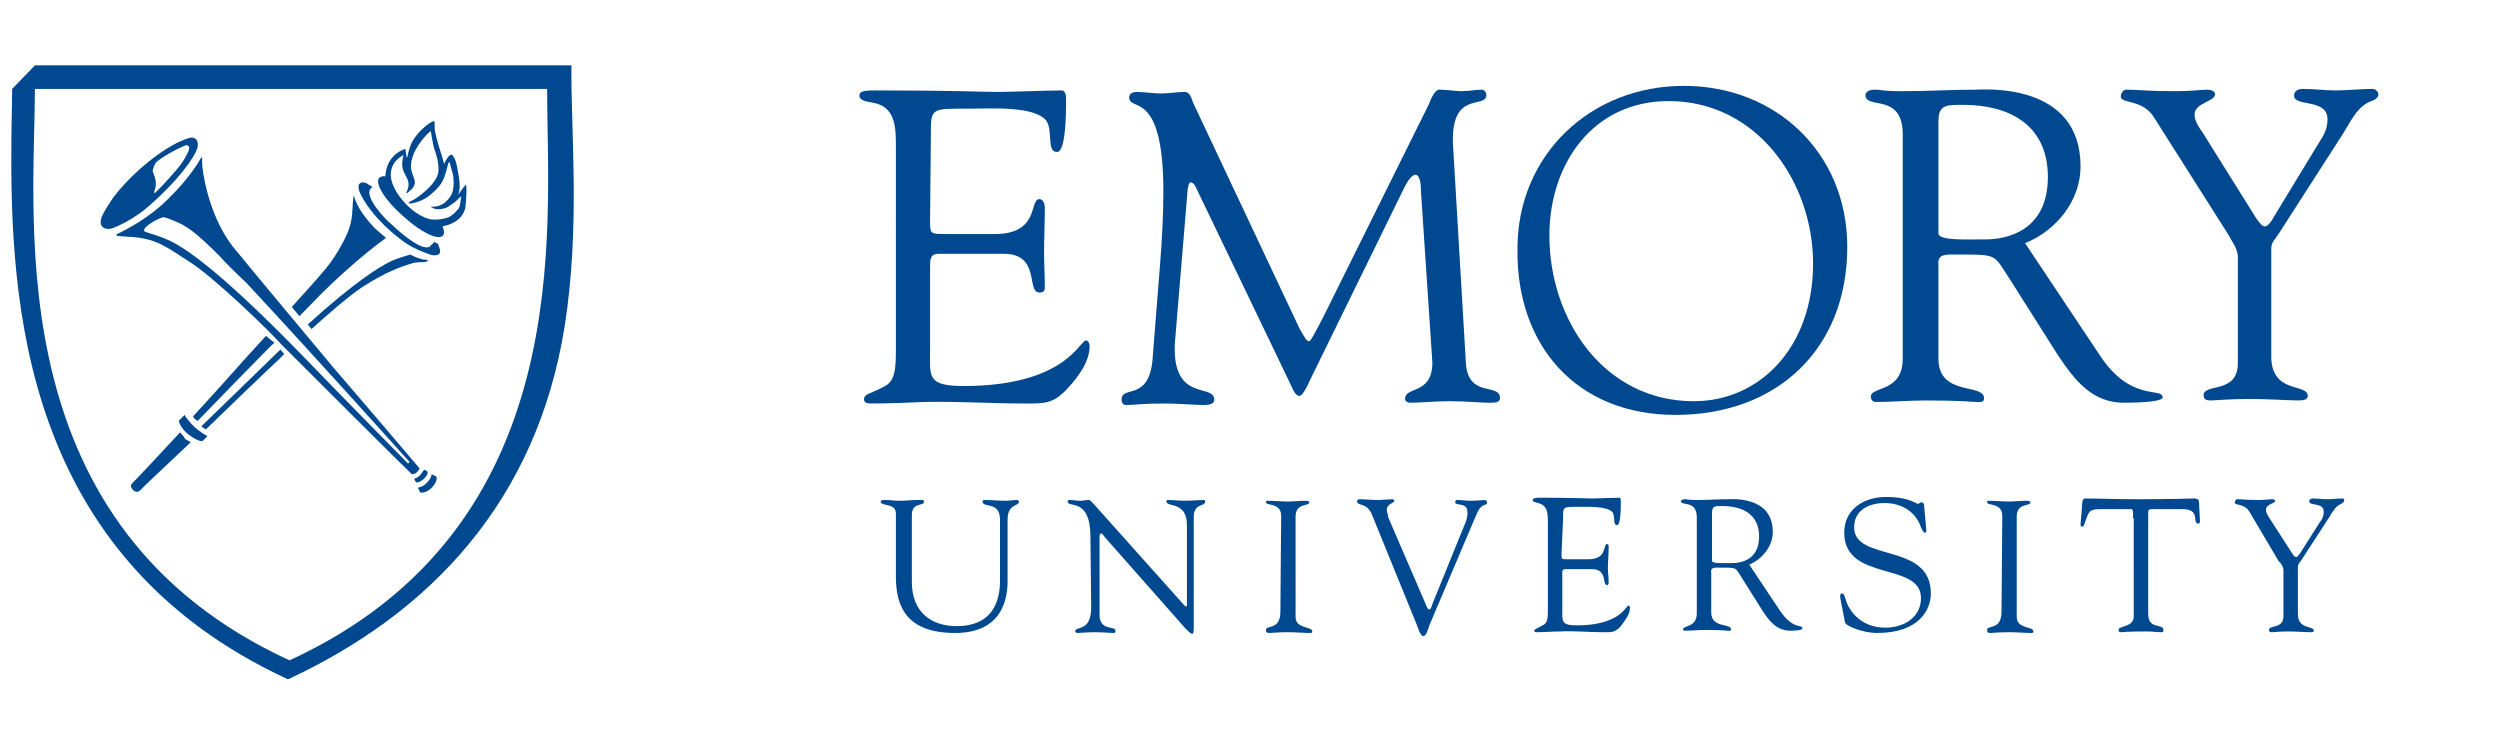
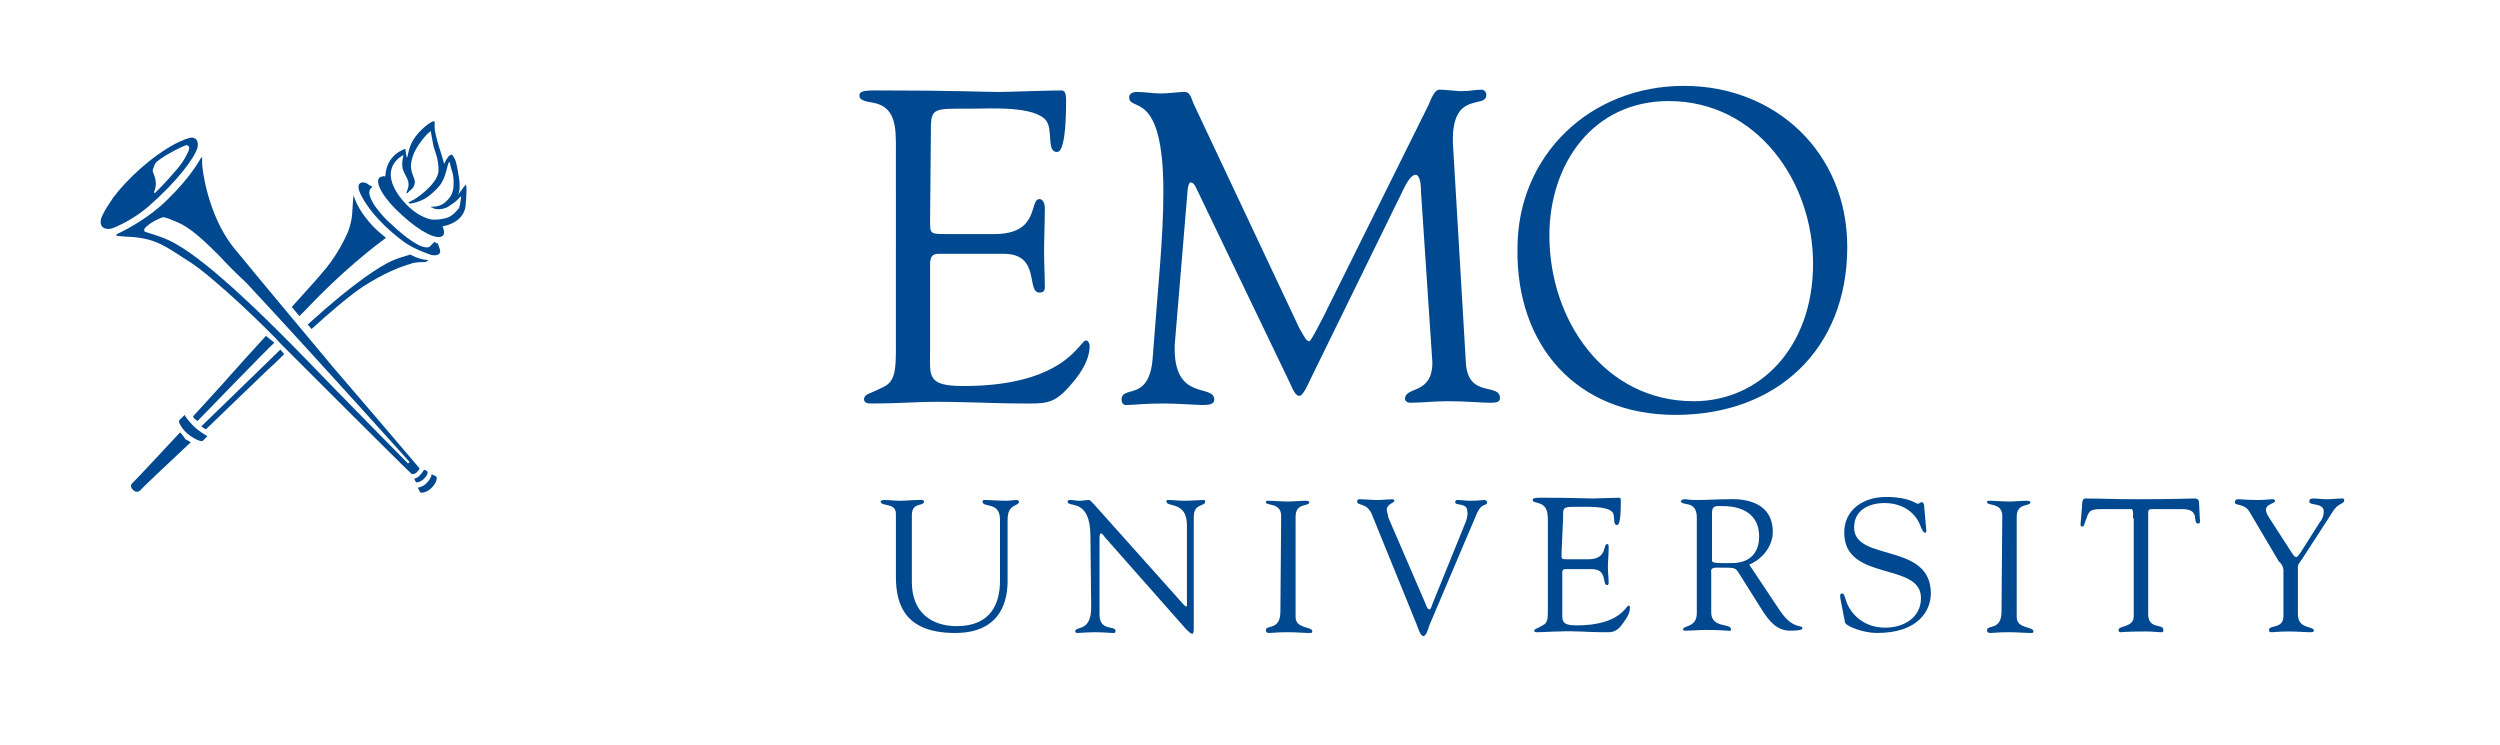
<svg xmlns="http://www.w3.org/2000/svg" xmlns:xlink="http://www.w3.org/1999/xlink" version="1.1" id="Layer_1" x="0px" y="0px" viewBox="0 0 329 98" style="enable-background:new 0 0 329 98;" xml:space="preserve">
  <style type="text/css">
	.st0{clip-path:url(#SVGID_2_);fill:#004990;}
	.st1{clip-path:url(#SVGID_4_);fill:#004990;}
	.st2{clip-path:url(#SVGID_6_);fill:#004990;}
	.st3{clip-path:url(#SVGID_8_);fill:#004990;}
	.st4{clip-path:url(#SVGID_10_);fill:#004990;}
	.st5{clip-path:url(#SVGID_12_);fill:#004990;}
	.st6{clip-path:url(#SVGID_14_);fill:#004990;}
	.st7{clip-path:url(#SVGID_16_);fill:#004990;}
	.st8{clip-path:url(#SVGID_18_);fill:#004990;}
	.st9{clip-path:url(#SVGID_20_);fill:#004990;}
	.st10{clip-path:url(#SVGID_22_);fill:#004990;}
	.st11{clip-path:url(#SVGID_24_);fill:#004990;}
	.st12{clip-path:url(#SVGID_26_);fill:#004990;}
	.st13{clip-path:url(#SVGID_28_);fill:#004990;}
	.st14{clip-path:url(#SVGID_30_);fill:#004990;}
	.st15{clip-path:url(#SVGID_32_);fill:#004990;}
	.st16{clip-path:url(#SVGID_34_);fill:#004990;}
	.st17{clip-path:url(#SVGID_36_);fill:#004990;}
	.st18{clip-path:url(#SVGID_38_);fill:#004990;}
	.st19{clip-path:url(#SVGID_40_);fill:#004990;}
	.st20{clip-path:url(#SVGID_42_);fill:#004990;}
	.st21{clip-path:url(#SVGID_44_);fill:#004990;}
	.st22{clip-path:url(#SVGID_46_);fill:#004990;}
	.st23{clip-path:url(#SVGID_48_);fill:#004990;}
	.st24{clip-path:url(#SVGID_50_);fill:#004990;}
	.st25{clip-path:url(#SVGID_52_);fill:#004990;}
	.st26{clip-path:url(#SVGID_54_);fill:#004990;}
	.st27{clip-path:url(#SVGID_56_);fill:#004990;}
	.st28{clip-path:url(#SVGID_58_);fill:#004990;}
</style>
  <g>
    <g>
      <defs>
        <rect id="SVGID_1_" y="8.6" width="313.1" height="80.8" />
      </defs>
      <clipPath id="SVGID_2_">
        <use xlink:href="#SVGID_1_" style="overflow:visible;" />
      </clipPath>
      <path class="st0" d="M120,76.6c0,4,2.6,5.8,5.9,5.8c4.6,0,5.7-3.1,5.7-6v-8c0-2.5-2.3-1.5-2.3-2.4c0-0.2,0.2-0.2,0.2-0.2    c1,0,1.9,0.1,2.9,0.1c0.5,0,0.9-0.1,1.4-0.1c0.1,0,0.3,0.1,0.3,0.2c0,0.7-1.5,0.2-1.5,2.4V76c0,1.2,0.3,7.3-6.9,7.3    c-6.5,0-7.8-3.6-7.8-7.4v-8.3c0-1.5-2-0.9-2-1.6c0-0.2,0.4-0.2,0.6-0.2c0.7,0,1.2,0.1,1.9,0.1c0.8,0,1.6-0.1,2.4-0.1    c0.2,0,0.8-0.1,0.8,0.2c0,0.7-1.6,0-1.6,1.8L120,76.6L120,76.6z" />
    </g>
    <g>
      <defs>
        <rect id="SVGID_3_" y="8.6" width="313.1" height="80.8" />
      </defs>
      <clipPath id="SVGID_4_">
        <use xlink:href="#SVGID_3_" style="overflow:visible;" />
      </clipPath>
      <path class="st1" d="M143.5,70.6c0-5.2-3-3.7-3-4.6c0-0.2,0.2-0.2,0.4-0.2c0.4,0,0.7,0.1,1.2,0.1s0.7-0.1,1.2-0.1    c0.2,0,0.5,0.4,0.7,0.6l11.8,13.2c0.2,0.2,0.2,0.2,0.3,0.2c0.1,0,0.1-0.1,0.1-0.2V69.1c0-3.2-2.7-2.3-2.7-3.1    c0-0.2,0.1-0.2,0.2-0.2c0.7,0,1.5,0.1,2.2,0.1c0.8,0,1.9-0.1,2.5-0.1c0.2,0,0.2,0.1,0.2,0.2c0,0.7-1.5,0.2-1.5,2v14.3    c0,0.7,0,1.1-0.2,1.1c-0.2,0-0.4-0.2-0.9-0.7l-10.6-12c-0.1-0.1-0.3-0.5-0.5-0.5c-0.1,0-0.2,0.1-0.2,0.6v10.1    c0,2.2,2.1,1.4,2.1,2.1c0,0.1,0,0.3-0.2,0.3c-0.6,0-1.3-0.1-2.5-0.1c-0.9,0-2.1,0.1-2.3,0.1c-0.3,0-0.3-0.2-0.3-0.2    c0-0.8,2.1,0.2,2.1-3.2L143.5,70.6L143.5,70.6z" />
    </g>
    <g>
      <defs>
        <rect id="SVGID_5_" y="8.6" width="313.1" height="80.8" />
      </defs>
      <clipPath id="SVGID_6_">
        <use xlink:href="#SVGID_5_" style="overflow:visible;" />
      </clipPath>
      <path class="st2" d="M168.6,67.9c0-1.8-2-1.3-2-1.8c0-0.2,0.1-0.2,0.2-0.2c0.9,0,1.8,0.1,2.7,0.1c0.7,0,1.6-0.1,2.3-0.1    c0.4,0,0.5,0.1,0.5,0.2c0,0.6-1.8,0-1.8,1.9v13.2c0,1.6,2.2,1.2,2.2,1.9c0,0.2-0.1,0.2-0.5,0.2c-0.6,0-1.6-0.1-2.7-0.1    c-1.5,0-2.1,0.1-2.4,0.1c-0.4,0-0.5-0.1-0.5-0.4c0-0.7,1.9,0.1,1.9-2.4L168.6,67.9L168.6,67.9z" />
    </g>
    <g>
      <defs>
        <rect id="SVGID_7_" y="8.6" width="313.1" height="80.8" />
      </defs>
      <clipPath id="SVGID_8_">
        <use xlink:href="#SVGID_7_" style="overflow:visible;" />
      </clipPath>
      <path class="st3" d="M180.5,67.6c-0.7-1.5-1.9-1-1.9-1.6c0-0.2,0.1-0.3,0.3-0.3c0.7,0,1.6,0.1,2.3,0.1c0.7,0,1.6-0.1,2-0.1    c0.2,0,0.3,0.1,0.3,0.2c0,0.3-1,0.4-1,1.2c0,0.3,0.2,0.7,0.2,1l4.4,10.2c0.6,1.3,0.7,1.9,1,1.9c0.2,0,0.3-0.4,0.4-0.7l4.3-10.6    c0.2-0.4,0.4-1.2,0.3-1.6c0-1.2-1.6-0.7-1.6-1.2c0-0.2,0.1-0.3,0.3-0.3c0.6,0,1.1,0.1,1.6,0.1c1.2,0,1.6-0.1,1.9-0.1    c0.2,0,0.4,0.1,0.4,0.3c0,0.6-0.7-0.1-1.4,1.6l-6.2,14.6c-0.2,0.6-0.4,1.4-0.8,1.4s-0.7-1.1-0.9-1.6L180.5,67.6z" />
    </g>
    <g>
      <defs>
        <rect id="SVGID_9_" y="8.6" width="313.1" height="80.8" />
      </defs>
      <clipPath id="SVGID_10_">
        <use xlink:href="#SVGID_9_" style="overflow:visible;" />
      </clipPath>
-       <path class="st4" d="M225.3,67.5c0-1,0.5-0.9,1.4-0.9c2.5,0,4.8,1,4.8,4c0,3.1-2.4,3.5-3.5,3.5c-1.2,0-2.7,0.1-2.7-0.3V67.5z     M230.2,74.3c1.7-0.7,3.1-2.4,3.1-4.3c0-4.8-5.5-4.3-5.9-4.3c-1.3,0-2.7,0.1-4.1,0.1c-1.2,0-1.2-0.1-1.6-0.1    c-0.3,0-0.5,0.2-0.5,0.2c0,0.8,2.1-0.2,2.1,2.2v12.6c0,1.9-1.8,1.6-1.8,2.1c0,0.2,0.1,0.2,0.2,0.2c0.9,0,1.9-0.1,2.8-0.1    c2.1,0,2.6,0.1,2.9,0.1c0.2,0,0.4,0.1,0.4-0.2c0-0.8-2.6-0.1-2.6-2.2v-5.2c0-0.2-0.2-0.7,0.7-0.7c2.8,0,2.4-0.1,3.3,1.3l2.7,4.3    c0.9,1.4,1.9,2.7,3.7,2.7c0.2,0,1.6,0,1.6-0.3c0-0.6-1.2,0.3-3-2.4L230.2,74.3z" />
+       <path class="st4" d="M225.3,67.5c0-1,0.5-0.9,1.4-0.9c2.5,0,4.8,1,4.8,4c0,3.1-2.4,3.5-3.5,3.5c-1.2,0-2.7,0.1-2.7-0.3z     M230.2,74.3c1.7-0.7,3.1-2.4,3.1-4.3c0-4.8-5.5-4.3-5.9-4.3c-1.3,0-2.7,0.1-4.1,0.1c-1.2,0-1.2-0.1-1.6-0.1    c-0.3,0-0.5,0.2-0.5,0.2c0,0.8,2.1-0.2,2.1,2.2v12.6c0,1.9-1.8,1.6-1.8,2.1c0,0.2,0.1,0.2,0.2,0.2c0.9,0,1.9-0.1,2.8-0.1    c2.1,0,2.6,0.1,2.9,0.1c0.2,0,0.4,0.1,0.4-0.2c0-0.8-2.6-0.1-2.6-2.2v-5.2c0-0.2-0.2-0.7,0.7-0.7c2.8,0,2.4-0.1,3.3,1.3l2.7,4.3    c0.9,1.4,1.9,2.7,3.7,2.7c0.2,0,1.6,0,1.6-0.3c0-0.6-1.2,0.3-3-2.4L230.2,74.3z" />
    </g>
    <g>
      <defs>
        <rect id="SVGID_11_" y="8.6" width="313.1" height="80.8" />
      </defs>
      <clipPath id="SVGID_12_">
        <use xlink:href="#SVGID_11_" style="overflow:visible;" />
      </clipPath>
      <path class="st5" d="M242.2,78.8c-0.1-0.5,0-0.7,0.2-0.7c0.3,0,0.3,0.3,0.5,0.8c0.3,1.2,1.8,3.7,5.2,3.7c2.4,0,4.7-1.3,4.7-3.9    c0-4.8-10.1-2.1-10.1-8.6c0-3.1,2.6-4.7,5.5-4.7c3.1,0,3.9,0.9,4.2,0.9c0.2,0,0.2-0.2,0.5-0.2c0.2,0,0.2,0.1,0.3,0.3l0.3,3.4    c0,0.2,0,0.3-0.2,0.3s-0.4-0.5-0.5-0.7c-0.7-2.1-2.6-3.2-4.8-3.2c-2,0-4,0.9-4,3.2c0,4.6,10.1,1.9,10.1,8.7c0,2.1-1.5,5.2-7.1,5.2    c-1.8,0-4.1-0.9-4.2-1.4L242.2,78.8z" />
    </g>
    <g>
      <defs>
        <rect id="SVGID_13_" y="8.6" width="313.1" height="80.8" />
      </defs>
      <clipPath id="SVGID_14_">
        <use xlink:href="#SVGID_13_" style="overflow:visible;" />
      </clipPath>
      <path class="st6" d="M263.5,67.9c0-1.8-2-1.3-2-1.8c0-0.2,0.1-0.2,0.2-0.2c0.9,0,1.8,0.1,2.7,0.1c0.7,0,1.6-0.1,2.3-0.1    c0.4,0,0.5,0.1,0.5,0.2c0,0.6-1.8,0-1.8,1.9v13.2c0,1.6,2.2,1.2,2.2,1.9c0,0.2-0.1,0.2-0.5,0.2c-0.6,0-1.6-0.1-2.7-0.1    c-1.5,0-2.1,0.1-2.4,0.1c-0.4,0-0.5-0.1-0.5-0.4c0-0.7,1.9,0.1,1.9-2.4L263.5,67.9L263.5,67.9z" />
    </g>
    <g>
      <defs>
        <rect id="SVGID_15_" y="8.6" width="313.1" height="80.8" />
      </defs>
      <clipPath id="SVGID_16_">
        <use xlink:href="#SVGID_15_" style="overflow:visible;" />
      </clipPath>
      <path class="st7" d="M280.7,68.2c0-0.2,0.1-1.2-0.2-1.2h-4c-1.6,0-1.6,0.3-2.1,1.7c-0.1,0.2-0.1,0.6-0.4,0.6    c-0.2,0-0.2-0.2-0.2-0.3l0.2-2.4c0-0.3,0-1,0.4-1c1.9,0,3.9,0.1,7,0.1c4.5,0,6.8-0.1,7.3-0.1c0.6,0,0.7,0.2,0.7,0.7l0.1,2    c0,0.2,0.1,0.6-0.2,0.6c-0.9,0,0.4-1.9-2.1-1.9h-3.5c-1.1,0-1-0.1-1,1.2v12.6c0,2.1,2,1.2,2,2.1c0,0.1,0,0.3-0.2,0.3    c-0.6,0-1.3-0.1-2-0.1c-2.8,0-3.2,0.1-3.4,0.1c-0.2,0-0.3-0.1-0.3-0.3c0-0.6,2-0.3,2-1.8V68.2H280.7z" />
    </g>
    <g>
      <defs>
        <rect id="SVGID_17_" y="8.6" width="313.1" height="80.8" />
      </defs>
      <clipPath id="SVGID_18_">
        <use xlink:href="#SVGID_17_" style="overflow:visible;" />
      </clipPath>
      <path class="st8" d="M296,67.3c-0.7-1.1-1.9-0.7-1.9-1.2c0-0.2,0.2-0.4,0.3-0.4c0.7,0,1.2,0.1,2.8,0.1c0.8,0,1.5-0.1,1.7-0.1    c0.2,0,0.5,0,0.5,0.2c0,0.4-1.2,0.4-1.2,1.2c0,0.4,0.3,0.8,0.4,1l3.1,4.8c0.2,0.3,0.3,0.4,0.5,0.4c0.2,0,0.2-0.2,0.5-0.5l2.6-4.1    c0.2-0.2,0.5-0.7,0.5-1.4c0-1.2-1.9-0.7-1.9-1.3c0-0.3,0.2-0.4,0.5-0.4c0.6,0,1.2,0.1,1.8,0.1c0.7,0,1.4-0.1,2.1-0.1    c0.2,0,0.2,0.2,0.2,0.3c0,0.2-0.4,0.4-0.6,0.5c-0.7,0.4-1,1.1-1.4,1.7l-3.5,5.4c-0.4,0.6-0.6,0.7-0.6,1.2v6.1    c0,2.1,2.1,1.5,2.1,2.2c0,0.2-0.2,0.2-0.6,0.2c-0.4,0-1.8-0.1-2.7-0.1c-1.2,0-2,0.1-2.2,0.1s-0.4,0-0.4-0.3c0-0.7,1.9-0.1,1.9-1.8    v-6c0-0.5-0.3-1-0.6-1.2L296,67.3z" />
    </g>
    <g>
      <defs>
        <rect id="SVGID_19_" y="8.6" width="313.1" height="80.8" />
      </defs>
      <clipPath id="SVGID_20_">
        <use xlink:href="#SVGID_19_" style="overflow:visible;" />
      </clipPath>
      <path class="st9" d="M205.5,72.8c0,0.8-0.1,0.8,0.9,0.8h2.6c2.6,0,1.9-2,2.5-2c0.2,0,0.2,0.2,0.2,0.5c0,0.9-0.1,1.7-0.1,2.6    c0,0.7,0.1,1.3,0.1,2c0,0.2-0.1,0.3-0.2,0.3c-0.7,0,0.1-2.1-2-2.1H206c-0.5,0-0.4,0.4-0.4,0.8v4.5c0,1.5-0.2,2.1,1.9,2.1    c5.7,0,6.5-2.6,6.8-2.6c0.2,0,0.2,0.2,0.2,0.3c0,0.9-0.7,1.7-1.2,2.4c-0.8,0.9-1.3,0.8-2.4,0.8c-1.9,0-3.8-0.2-5.6-0.1    c-1,0-2.1,0.1-3.1,0.1c-0.2,0-0.3-0.1-0.3-0.2c0.1-0.3,0.3-0.2,1.1-0.7c0.7-0.3,0.7-1,0.7-2.1V68.8c0-1.2,0-2.3-1.3-2.6    c-0.2-0.1-0.7-0.1-0.7-0.4c0-0.2,0.2-0.3,0.9-0.3c4.7,0,5.9,0.1,7,0.1c0.5,0,2.7-0.1,3.5-0.1c0.2,0,0.2,0.2,0.2,0.6    c0,2.7-0.3,3-0.5,3c-0.6,0-0.2-1.2-0.6-1.7c-0.7-0.8-3.2-0.7-4.2-0.7c-2.4,0-2.3-0.1-2.3,1.6L205.5,72.8L205.5,72.8z" />
    </g>
    <g>
      <defs>
        <rect id="SVGID_21_" y="8.6" width="313.1" height="80.8" />
      </defs>
      <clipPath id="SVGID_22_">
        <use xlink:href="#SVGID_21_" style="overflow:visible;" />
      </clipPath>
      <path class="st10" d="M219.6,13.3c11.6,0,19,10.6,19,21.4c0,11-7,18.1-15.7,18.1c-11.8,0-19-10.7-19-21.8    C203.9,21.6,209.6,13.3,219.6,13.3 M220.5,54.6c13.4,0,22.6-8.7,22.6-22.1c0-12.4-9.4-21.2-21.5-21.2c-12.3,0-21.9,9.1-21.9,21.4    C199.5,45.4,207.4,54.6,220.5,54.6" />
    </g>
    <g>
      <defs>
        <rect id="SVGID_23_" y="8.6" width="313.1" height="80.8" />
      </defs>
      <clipPath id="SVGID_24_">
        <use xlink:href="#SVGID_23_" style="overflow:visible;" />
      </clipPath>
-       <path class="st11" d="M255.1,15.9c0-2.2,1.2-2.1,3.3-2.1c5.7,0,11.1,2.4,11.1,9.5c0,7.2-5.6,8.2-8.1,8.2c-2.7,0-6.3,0.2-6.3-0.8    V15.9z M266.5,32c4-1.6,7.3-5.5,7.3-10.1c0-11.2-12.9-10.1-13.8-10.1c-3.1,0-6.3,0.2-9.6,0.2c-3,0-2.6-0.2-3.7-0.2    c-0.7,0-1.2,0.3-1.2,0.7c0,2,4.9-0.4,4.9,5.2v29.5c0,4.5-4.2,3.6-4.2,5c0,0.3,0.2,0.7,0.6,0.7c2.2,0,4.4-0.2,6.6-0.2    c4.8,0,6.2,0.2,6.7,0.2c0.5,0,1,0.1,1-0.5c0-2-6-0.2-6-5.2V35.1c0-0.6-0.3-1.6,1.5-1.6c6.5,0,5.6-0.2,7.8,3.1l6.4,10.1    c2.2,3.3,4.5,6.3,8.7,6.3c0.5,0,5.1,0,5.1-0.7c0-1.4-4.2,0.7-8.3-5.6L266.5,32z" />
-     </g>
-     <g>
-       <defs>
-         <rect id="SVGID_25_" y="8.6" width="313.1" height="80.8" />
-       </defs>
+     </g>
+     <g>
+       <defs>
+         </defs>
      <clipPath id="SVGID_26_">
        <use xlink:href="#SVGID_25_" style="overflow:visible;" />
      </clipPath>
      <path class="st12" d="M283.5,15.5c-1.5-2.5-4.4-1.8-4.4-2.8c0-0.4,0.3-0.9,0.7-0.9c1.6,0,2.6,0.2,6.6,0.2c1.9,0,3.5-0.2,4-0.2    c0.4,0,1.1,0.1,1.1,0.6c0,1-2.7,1.1-2.7,2.7c0,0.9,0.7,1.8,1.1,2.4l7,11.2c0.5,0.7,0.8,1.1,1.2,1.1c0.2,0,0.7-0.4,1.1-1.2l5.9-9.7    c0.4-0.7,1.2-1.6,1.2-3.2c0-2.8-4.4-1.6-4.4-3.1c0-0.7,0.6-0.9,1.2-0.9c1.4,0,2.8,0.2,4.2,0.2c1.6,0,3.4-0.2,5-0.2    c0.3,0,0.7,0.4,0.7,0.7c0,0.7-1,0.9-1.4,1.1c-1.6,0.9-2.3,2.6-3.2,4l-8.1,12.6c-0.9,1.5-1.4,1.7-1.4,2.6v14.2c0,5,4.8,3.5,4.8,5.2    c0,0.5-0.5,0.6-1.3,0.6c-0.9,0-4.2-0.2-6.3-0.2c-2.6,0-4.7,0.2-5.2,0.2s-0.9-0.1-0.9-0.7c0-1.6,4.5-0.1,4.5-4.2v-14    c0-1.1-0.9-2.2-1.3-3L283.5,15.5z" />
    </g>
    <g>
      <defs>
        <rect id="SVGID_27_" y="8.6" width="313.1" height="80.8" />
      </defs>
      <clipPath id="SVGID_28_">
        <use xlink:href="#SVGID_27_" style="overflow:visible;" />
      </clipPath>
      <path class="st13" d="M192.9,47.6c0.2,4.9,4.5,2.7,4.5,4.8c0,0.6-0.7,0.6-1.4,0.6c-1.1,0-3.1-0.2-5.4-0.2c-1.8,0-3.6,0.2-5,0.2    c-0.5,0-0.7-0.3-0.7-0.5c0-1.7,3.6-0.5,3.6-4.8L187,25.2c0-1.5-0.3-2.2-0.7-2.2c-0.4,0-0.9,0.5-1.5,1.7l-12,24.5    c-0.3,0.5-1.2,2.9-1.8,2.9c-0.6,0-1-1.2-1.2-1.6l-12.4-25.8c-0.2-0.5-0.5-0.7-0.7-0.7c-0.2,0-0.3,0.3-0.4,0.9l-1.7,20.4    c-0.3,7.7,5.2,5.1,5.2,7.3c0,0.6-0.7,0.7-1.5,0.7c-0.7,0-3.4-0.2-5-0.2c-3.1,0-4,0.2-5.1,0.2c-0.4,0-0.6-0.3-0.6-0.7    c0-2,3.7,0.4,4.1-5.6c0.7-9.5,1.4-15.6,1.4-21.8c0-13.6-4.5-10.4-4.5-12.4c0-0.5,0.5-0.7,1-0.7c1.1,0,2.1,0.2,3.2,0.2    c1.1,0,2.1-0.2,3.1-0.2c0.8,0,0.9,1,1.2,1.6L171,43.2c0.7,1.2,0.9,1.7,1.3,1.7c0.2,0,0.8-1.2,1.8-3.1l13.9-28    c0.3-0.7,0.8-2.1,1.5-2c0.6,0,2.4,0.2,2.7,0.2c1.3,0,1.9-0.2,2.8-0.2c0.3,0,0.6,0.3,0.6,0.7c0,1.9-4.6-0.7-4.4,6.3L192.9,47.6z" />
    </g>
    <g>
      <defs>
        <rect id="SVGID_29_" y="8.6" width="313.1" height="80.8" />
      </defs>
      <clipPath id="SVGID_30_">
        <use xlink:href="#SVGID_29_" style="overflow:visible;" />
      </clipPath>
      <path class="st14" d="M122.4,28.8c0,2-0.1,2,2.2,2h6.3c6,0,4.5-4.6,5.9-4.6c0.5,0,0.7,0.7,0.7,1.1c0,2.1-0.1,4-0.1,5.9    c0,1.5,0.1,3.1,0.1,4.6c0,0.5-0.2,0.7-0.7,0.7c-1.8,0,0.2-5.1-4.7-5.1h-8.6c-1.2,0-1.1,1-1.1,1.9v10.7c0,3.5-0.5,4.8,4.4,4.8    c13.4,0,15.3-6,16.1-6c0.4,0,0.5,0.6,0.5,0.7c0,2.1-1.5,4.1-2.9,5.6c-1.9,2.1-3.1,2-5.7,2c-4.4,0-8.8-0.3-13.2-0.2    c-2.3,0.1-4.7,0.2-7,0.2c-0.5,0-0.9-0.1-0.9-0.6c0.1-0.7,0.7-0.6,2.6-1.6c1.5-0.7,1.6-2.3,1.6-5V19.4c0-2.6,0-5.4-3.1-5.9    c-0.5-0.1-1.7-0.2-1.7-0.9c0-0.5,0.3-0.7,2.1-0.7c10.9,0,13.9,0.2,16.3,0.2c1.2,0,6.4-0.2,8.2-0.2c0.5,0,0.6,0.6,0.6,1.2    c0,6.4-0.8,6.9-1.2,6.9c-1.4,0-0.5-2.8-1.4-4.1c-1.5-2-7.5-1.6-9.8-1.6c-5.5,0-5.4-0.2-5.4,3.6L122.4,28.8L122.4,28.8z" />
    </g>
    <g>
      <defs>
        <rect id="SVGID_31_" y="8.6" width="313.1" height="80.8" />
      </defs>
      <clipPath id="SVGID_32_">
        <use xlink:href="#SVGID_31_" style="overflow:visible;" />
      </clipPath>
-       <path class="st15" d="M38.1,86.9C0,69.4,4.5,30,4.6,11.7L72,11.7C72,30.1,76.2,69.4,38.1,86.9 M4.6,8.6l-3,3.1    c0,2.2-0.1,4.9-0.1,6.3C1.3,39.6,2.8,73.2,37.9,89.4C56.6,80.7,70.6,66,74.3,43c2.1-13.3,0.8-25.9,0.9-34.4H4.6z" />
    </g>
    <g>
      <defs>
        <rect id="SVGID_33_" y="8.6" width="313.1" height="80.8" />
      </defs>
      <clipPath id="SVGID_34_">
        <use xlink:href="#SVGID_33_" style="overflow:visible;" />
      </clipPath>
      <path class="st16" d="M23.7,56.9c-2.7,2.9-5.4,5.8-6.3,6.7c-0.2,0.2-0.2,0.4-0.1,0.6s0.4,0.5,0.6,0.5s0.2,0.1,0.6-0.2    c0.1-0.2,3.1-3,6.6-6.3c0,0-0.3-0.2-0.7-0.4C24.1,57.3,23.7,56.9,23.7,56.9" />
    </g>
    <g>
      <defs>
        <rect id="SVGID_35_" y="8.6" width="313.1" height="80.8" />
      </defs>
      <clipPath id="SVGID_36_">
        <use xlink:href="#SVGID_35_" style="overflow:visible;" />
      </clipPath>
      <path class="st17" d="M25.5,56.1c0.7,0.7,1.8,1.3,1.8,1.3L26.7,58c-0.2,0.2-1.1-0.2-2-0.9c-0.8-0.7-1.3-1.6-1.1-1.8l0.7-0.7    C24.3,54.7,24.8,55.4,25.5,56.1" />
    </g>
    <g>
      <defs>
        <rect id="SVGID_37_" y="8.6" width="313.1" height="80.8" />
      </defs>
      <clipPath id="SVGID_38_">
        <use xlink:href="#SVGID_37_" style="overflow:visible;" />
      </clipPath>
      <path class="st18" d="M56.2,63.5c0.6-0.6,0.6-1.1,0.6-1.1l0.6,0.3c0.2,0.2,0,0.9-0.6,1.5c-0.6,0.6-1.3,0.7-1.5,0.6L55,64.2    C55.1,64.1,55.7,64.1,56.2,63.5" />
    </g>
    <g>
      <defs>
        <rect id="SVGID_39_" y="8.6" width="313.1" height="80.8" />
      </defs>
      <clipPath id="SVGID_40_">
        <use xlink:href="#SVGID_39_" style="overflow:visible;" />
      </clipPath>
      <path class="st19" d="M55.3,62.5c0.3-0.3,0.5-0.7,0.5-0.7l0.4,0.2c0.2,0.2,0,0.6-0.4,1c-0.4,0.4-1,0.6-1.1,0.4L54.5,63    C54.5,63,55,62.9,55.3,62.5" />
    </g>
    <g>
      <defs>
        <rect id="SVGID_41_" y="8.6" width="313.1" height="80.8" />
      </defs>
      <clipPath id="SVGID_42_">
        <use xlink:href="#SVGID_41_" style="overflow:visible;" />
      </clipPath>
      <path class="st20" d="M57.2,31.8l-0.7,0.7c-1,0.4-3.2-1.3-4.9-2.9c-1.2-1-3.5-3.6-2.9-4.7l0.3-0.3c-0.2-0.2-0.4-0.2-0.5-0.3    C48.3,24.1,48,24,47.7,24c-0.2,0-0.5,0.2-0.5,0.4c-0.1,0.5,0.2,1.1,0.6,1.8c0.4,0.7,1.8,2.9,4.8,5.2c1.3,1.1,2.9,1.7,4,2.1    c0.2,0.1,0.9,0.2,1.2-0.1s0-0.8-0.2-1.4C57.4,32.1,57.3,31.9,57.2,31.8" />
    </g>
    <g>
      <defs>
        <rect id="SVGID_43_" y="8.6" width="313.1" height="80.8" />
      </defs>
      <clipPath id="SVGID_44_">
        <use xlink:href="#SVGID_43_" style="overflow:visible;" />
      </clipPath>
      <path class="st21" d="M26.6,20.8c0,0.2,0,0.5,0,0.7c0,0.7,0.7,6.6,4,10.9c3,3.7,11.9,14.3,13.3,16C45.3,50,54,60.2,55.1,61.5    c0.1,0.1,0.1,0.1,0.1,0.2c0,0-0.1,0.2-0.4,0.5c-0.2,0.2-0.6,0.2-0.6,0.2l-0.2-0.2C53.6,61.9,38.5,46.8,37,45.3    c-1.3-1.5-9.1-9.1-12.3-11c-2.8-1.8-4-2.8-7.1-3.1c0,0-2.1-0.1-2.3-0.2c0,0,0-0.1,0.1-0.2c1.3-0.6,4.3-2.2,6.6-4.5    c3.2-3.1,4.3-5.3,4.5-5.6C26.5,20.7,26.6,20.7,26.6,20.8 M28.8,33.6c-3.1-3.1-4.3-3.9-5.8-4.5c-0.7-0.3-1.5-0.6-1.6-0.5    c-0.6,0.2-1.6,0.7-2.1,1.2c-0.4,0.3-0.4,0.6-0.2,0.7s1.8,0.5,3.3,1.2c2.6,1.3,7.3,4.7,17.7,15.4C45.3,52.5,53.7,61,53.7,61    l0.2-0.2c0,0-12.1-13.5-21.5-23.6C31,35.9,29.8,34.7,28.8,33.6" />
    </g>
    <g>
      <defs>
        <rect id="SVGID_45_" y="8.6" width="313.1" height="80.8" />
      </defs>
      <clipPath id="SVGID_46_">
        <use xlink:href="#SVGID_45_" style="overflow:visible;" />
      </clipPath>
      <path class="st22" d="M19.5,27.2c-1.4,1.2-3.1,2.2-4.6,2.8c-1,0.4-2.3-0.1-1.3-1.9c0.3-0.6,0.7-1.2,1.3-2.1c1.8-2.4,5-5.4,8.2-7.1    c1-0.5,1.8-0.8,2.2-0.8c0.7,0.1,0.8,0.7,0.7,1.3C25.6,20.8,23.3,23.9,19.5,27.2 M20.4,25.4c0.3-0.3,1.6-1.6,2.6-2.8    c1.2-1.3,1.7-2.5,1.7-2.5s0.2-0.3,0.2-0.7c0-0.2-0.2-0.2-0.3-0.3s-2.8,1.2-4,2.2c-0.2,0.2-0.4,0.7-0.5,1.1    c-0.1,0.3,0.8,1.3,0.2,2.8C20.2,25.4,20.4,25.4,20.4,25.4" />
    </g>
    <g>
      <defs>
        <rect id="SVGID_47_" y="8.6" width="313.1" height="80.8" />
      </defs>
      <clipPath id="SVGID_48_">
        <use xlink:href="#SVGID_47_" style="overflow:visible;" />
      </clipPath>
      <path class="st23" d="M36.9,46c-0.7,0.7-10.4,10.1-10.4,10.1c0.2,0.2,0.6,0.4,0.6,0.4s9-8.7,9.6-9.2c0.2-0.2,0.6-0.6,0.7-0.7    L36.9,46z" />
    </g>
    <g>
      <defs>
        <rect id="SVGID_49_" y="8.6" width="313.1" height="80.8" />
      </defs>
      <clipPath id="SVGID_50_">
        <use xlink:href="#SVGID_49_" style="overflow:visible;" />
      </clipPath>
      <path class="st24" d="M55.4,34.5c0.2,0,0.2,0,0.4,0s0.3-0.1,0.4-0.1c0.1-0.1,0.2-0.2,0-0.2c-0.5,0-1.3-0.2-2.2-0.7    c-0.6,0.2-1.5,0.4-2.6,0.9c-1.4,0.7-4.5,2.5-10.9,8.3l0.5,0.6c2.2-2,5.1-4.5,6.8-5.6c2.8-1.8,4.9-2.6,6.3-3    C54.3,34.6,54.9,34.5,55.4,34.5" />
    </g>
    <g>
      <defs>
        <rect id="SVGID_51_" y="8.6" width="313.1" height="80.8" />
      </defs>
      <clipPath id="SVGID_52_">
        <use xlink:href="#SVGID_51_" style="overflow:visible;" />
      </clipPath>
      <path class="st25" d="M49.2,29.9c-1.7-1.8-2.3-3.1-2.6-4v-0.1c0,0-0.1,0-0.1,0.1v0.1c-0.2,1.9,0,2.6-0.7,4.5    c-0.7,1.6-1.8,3.6-3.4,5.4c-0.9,1.1-2.5,2.8-4,4.5l1,1.2c0.1-0.1,0.4-0.4,0.8-0.8c4.9-5.2,9.1-8.4,10.6-9.5    C50.2,30.8,49.7,30.4,49.2,29.9" />
    </g>
    <g>
      <defs>
        <rect id="SVGID_53_" y="8.6" width="313.1" height="80.8" />
      </defs>
      <clipPath id="SVGID_54_">
        <use xlink:href="#SVGID_53_" style="overflow:visible;" />
      </clipPath>
      <path class="st26" d="M35,44.2c-2.1,2.3-4.1,4.5-4.7,5.2c-0.5,0.6-4.9,5.4-4.9,5.4s0.1,0.2,0.2,0.3s0.4,0.3,0.4,0.3    s9.3-9.6,10.1-10.3L35,44.2z" />
    </g>
    <g>
      <defs>
        <rect id="SVGID_55_" y="8.6" width="313.1" height="80.8" />
      </defs>
      <clipPath id="SVGID_56_">
        <use xlink:href="#SVGID_55_" style="overflow:visible;" />
      </clipPath>
      <path class="st27" d="M51,23.5c0-0.1,0-0.2,0-0.2c-0.5-0.2-0.8-0.1-1.1,0.1c-0.6,0.7,0.7,2.9,3.1,5c2.3,2.1,4.6,3.3,5.3,2.6    c0.2-0.2,0.2-0.8-0.2-1.5C54.7,30,51,25.7,51,23.5" />
    </g>
    <g>
      <defs>
        <rect id="SVGID_57_" y="8.6" width="313.1" height="80.8" />
      </defs>
      <clipPath id="SVGID_58_">
        <use xlink:href="#SVGID_57_" style="overflow:visible;" />
      </clipPath>
      <path class="st28" d="M61.3,24.3c-0.3,0.3-0.9,1.2-1.2,1.6c0.3-0.3,0.6-1.1,0.2-3.1c-0.2-1.4-0.4-1.9-0.7-2.3    c-0.1-0.2-0.2-0.2-0.5,0c-0.2,0.2-0.6,0.9-0.6,1c-0.1,0.2,0,0-0.7-2.1c-0.4-1.3-0.6-2.2-0.6-2.6c0-0.2,0-0.5,0-0.7    c0-0.2-0.1-0.2-0.5,0c-0.2,0.1-2,1.3-2.7,3.1c-0.4,1.1-0.4,1.9-0.5,1.4c-0.2-1.1-0.1-1-0.2-1c-0.6,0.2-2.6,1.1-2.6,3.9    c0,2.3,4.4,7.3,7.9,6.2c0,0,2.7-0.5,2.7-3C61.5,24.3,61.3,24.3,61.3,24.3 M60.4,27.4c-0.2,0.2-0.7,0.9-1.4,1.2    c-0.8,0.3-2,0.4-2.6,0.2c-2.6-0.8-4.2-3.5-4.2-3.5c-2.1-3.4,0.7-4.8,0.9-4.9c0,0-0.3,1.1-0.1,1.8c0.2,0.7,0.6,1.2,0.7,1.6    c0.2,0.7-0.1,1.2-0.2,1.5c-0.1,0.2,0.2,0.1,0.2,0c0.1,0,0.1-0.1,0.2-0.2c0.4-0.2,0.7-0.7,0.7-1.2c-0.2-1.1-1-1.6-0.1-3.8    c0.6-1.3,1.8-2.6,1.9-2.6c0.2-0.2,0.3-0.3,0.3-0.2s0.2,1.1,0.3,1.7c0.1,0.7,0.8,1.9,0.7,3.6c-0.2,1.7-3.1,3.7-3.5,3.8    c-0.2,0.1-0.3,0.2-0.4,0.2c-0.1,0.1,0.1,0.1,0.1,0.2c0.2,0,1.4-0.2,2.4-0.9c0.8-0.6,1.6-1.4,1.9-2c0.5-0.9,0.7-2.2,0.8-2.4    s0.2-0.2,0.2-0.1s0.2,0.9,0.3,1.2c0.1,0.2,0.2,0.8,0.2,1.5c0,1.3-0.4,1.9-1.2,2.6c-0.4,0.3-0.9,0.5-1.5,0.5h-0.2    c-0.1,0-0.2,0,0,0.1c0.1,0,0.1,0,0.2,0.1c0.4,0.2,1.3,0.2,2-0.2c0.2-0.2,0.7-0.4,1.2-0.9c0.2-0.2,0.4-0.5,0.5-0.4    C60.6,26.3,60.6,26.9,60.4,27.4" />
    </g>
  </g>
</svg>